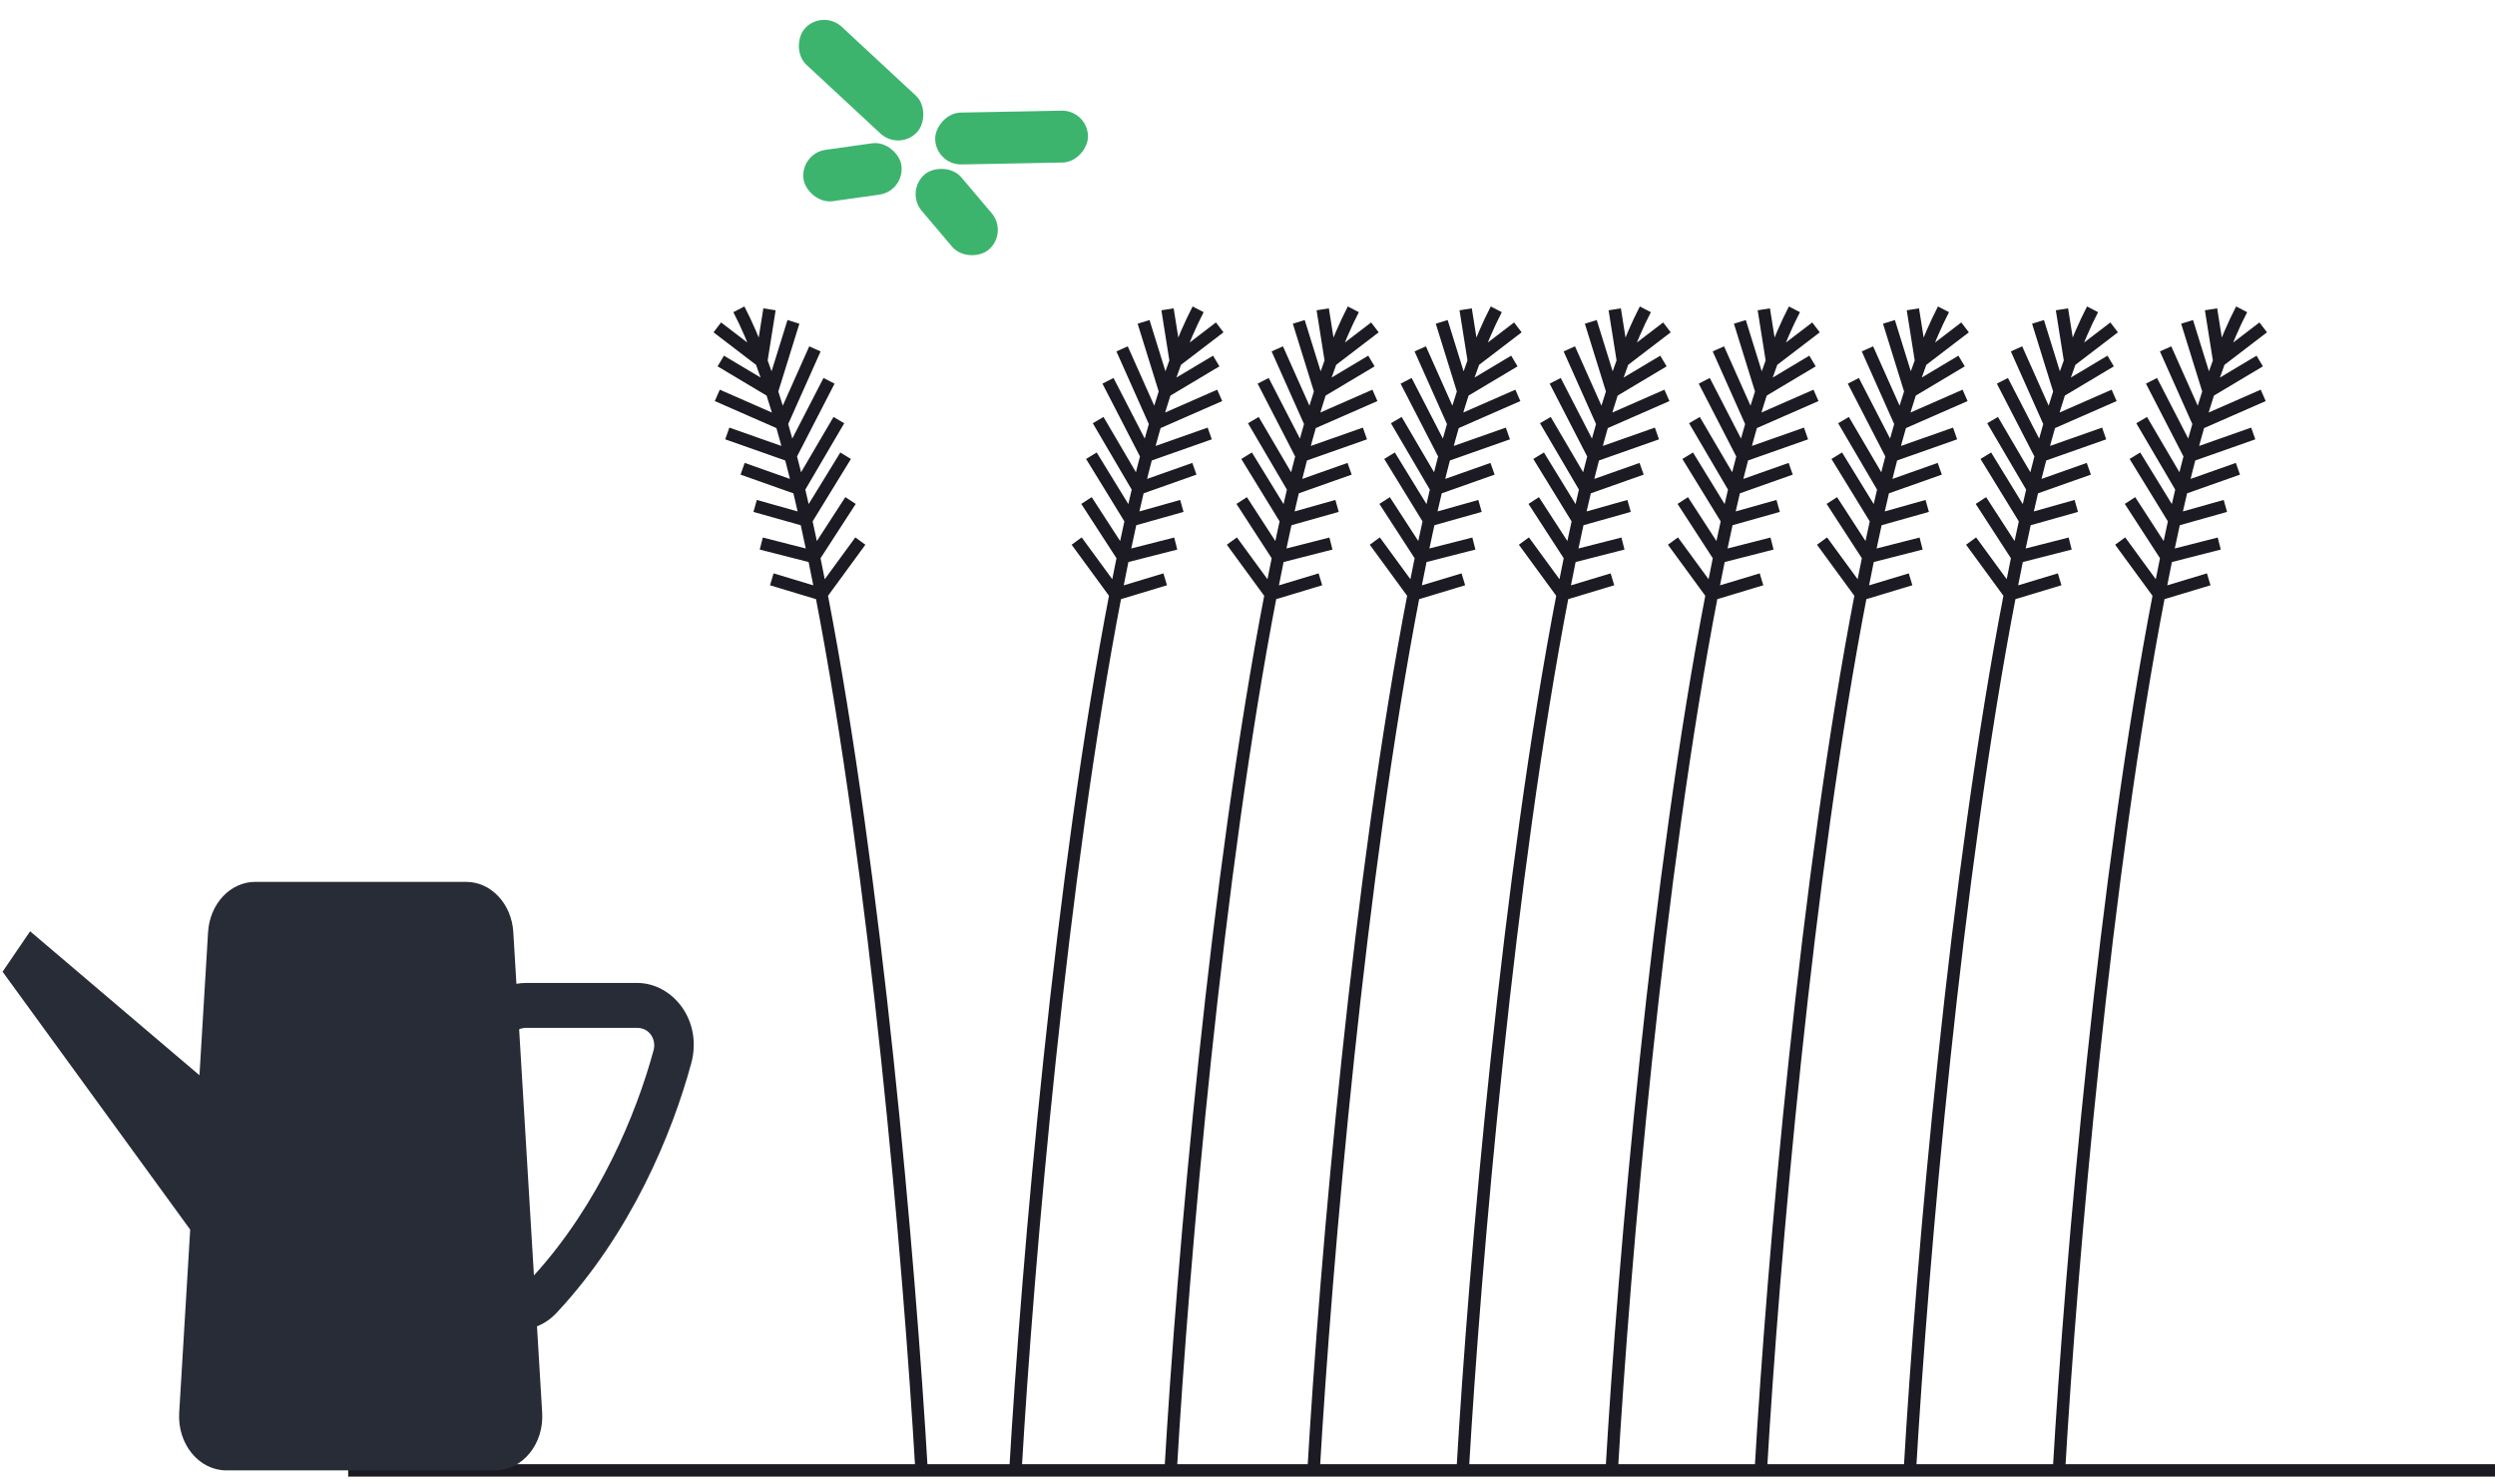
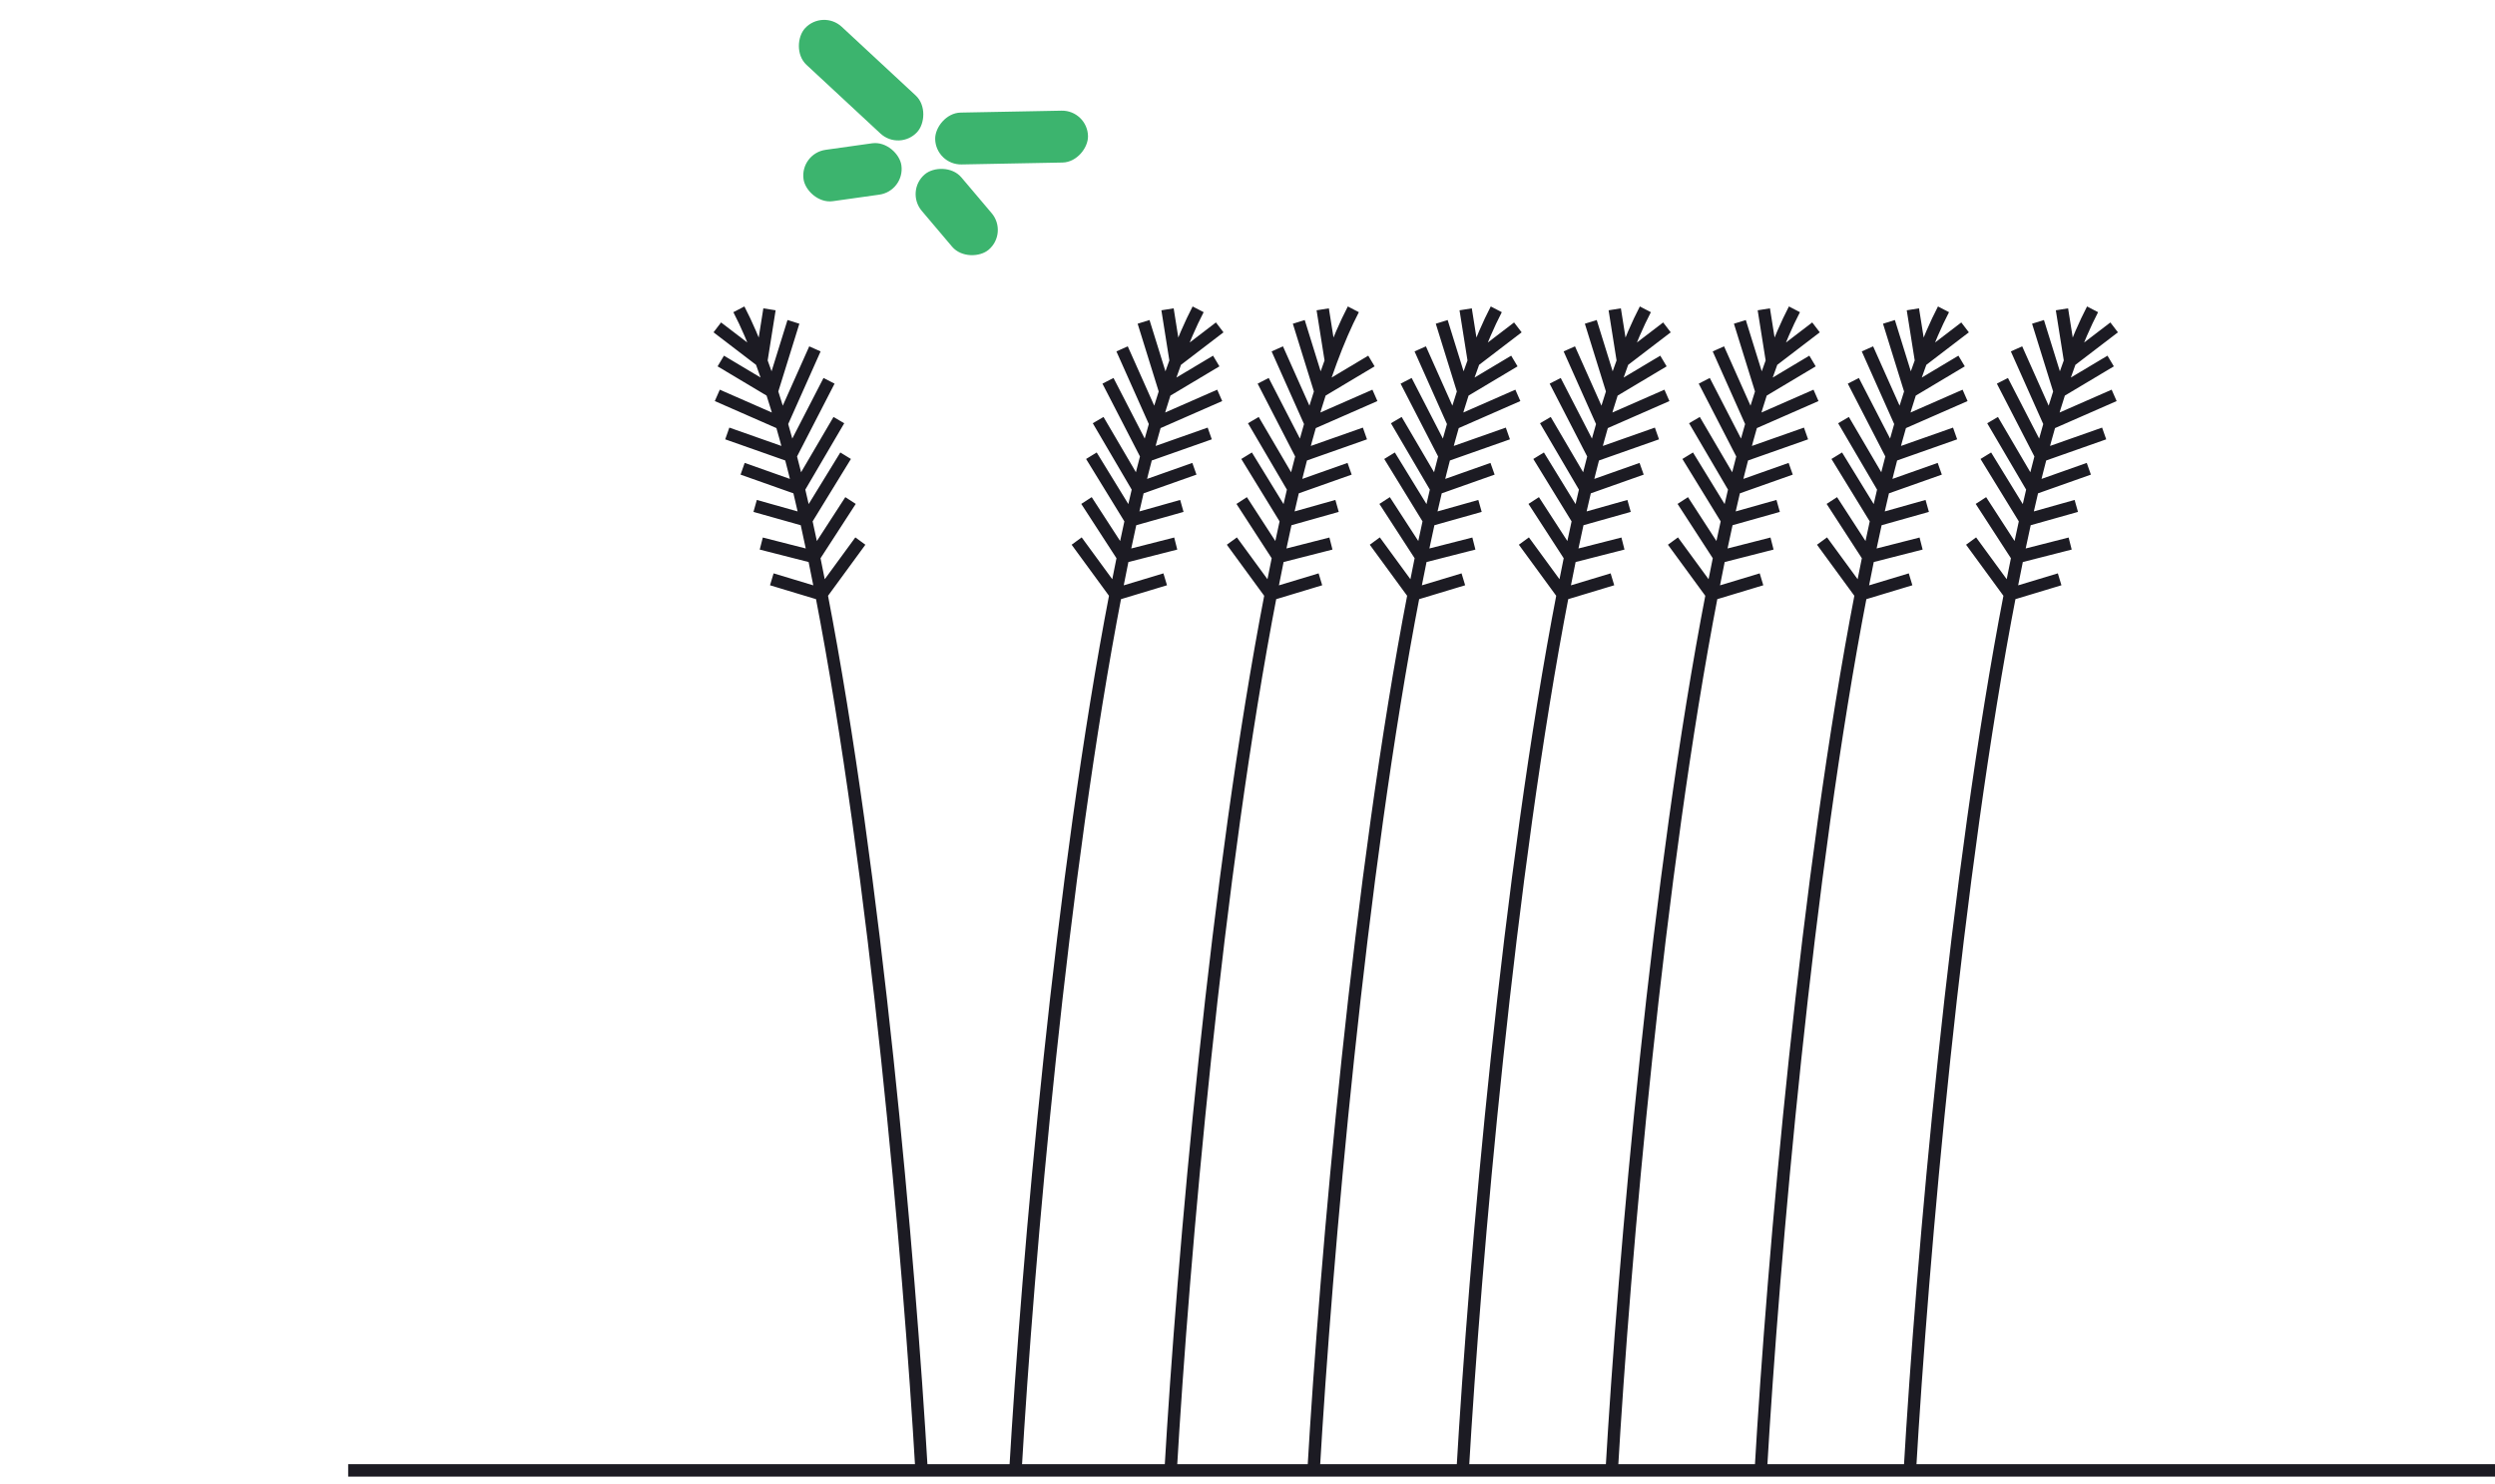
<svg xmlns="http://www.w3.org/2000/svg" width="301" height="179" viewBox="0 0 301 179" fill="none">
-   <path d="M42.003 177.392H141.229M310.595 177.392H307.425M141.229 177.392C142.718 151.835 146.764 105.547 153.311 71.698M141.229 177.392H301.806M163.269 37.317C162.34 39.104 161.439 41.197 160.566 43.554M159.575 37.317L160.566 43.554M160.566 43.554L165.871 39.498M160.566 43.554C160.136 44.716 159.713 45.943 159.296 47.229M156.687 38.831L159.296 47.229M159.296 47.229C158.896 48.466 158.501 49.758 158.114 51.102M159.296 47.229L165.451 43.554M154.094 42.09L158.114 51.102M158.114 51.102C157.753 52.352 157.397 53.646 157.047 54.98M158.114 51.102L165.871 47.7M152.391 45.942L157.047 54.98M157.047 54.98C156.71 56.266 156.378 57.59 156.051 58.948M157.047 54.98L164.667 52.295M151.206 50.683L156.051 58.948M156.051 58.948C155.752 60.192 155.457 61.465 155.166 62.765M156.051 58.948L162.818 56.553M150.391 54.98L155.166 62.765M155.166 62.765C154.527 65.622 153.908 68.608 153.311 71.698M155.166 62.765L161.305 61.036M149.798 60.387L154.212 67.195L160.566 65.575M148.613 65.276L153.311 71.698M153.311 71.698L159.296 69.89" stroke="#1C1B23" stroke-width="1.5" />
+   <path d="M42.003 177.392H141.229M310.595 177.392H307.425M141.229 177.392C142.718 151.835 146.764 105.547 153.311 71.698M141.229 177.392H301.806M163.269 37.317C162.34 39.104 161.439 41.197 160.566 43.554M159.575 37.317L160.566 43.554M160.566 43.554M160.566 43.554C160.136 44.716 159.713 45.943 159.296 47.229M156.687 38.831L159.296 47.229M159.296 47.229C158.896 48.466 158.501 49.758 158.114 51.102M159.296 47.229L165.451 43.554M154.094 42.09L158.114 51.102M158.114 51.102C157.753 52.352 157.397 53.646 157.047 54.98M158.114 51.102L165.871 47.7M152.391 45.942L157.047 54.98M157.047 54.98C156.71 56.266 156.378 57.59 156.051 58.948M157.047 54.98L164.667 52.295M151.206 50.683L156.051 58.948M156.051 58.948C155.752 60.192 155.457 61.465 155.166 62.765M156.051 58.948L162.818 56.553M150.391 54.98L155.166 62.765M155.166 62.765C154.527 65.622 153.908 68.608 153.311 71.698M155.166 62.765L161.305 61.036M149.798 60.387L154.212 67.195L160.566 65.575M148.613 65.276L153.311 71.698M153.311 71.698L159.296 69.89" stroke="#1C1B23" stroke-width="1.5" />
  <path d="M122.505 177.392C123.994 151.835 128.04 105.547 134.587 71.697M144.545 37.317C143.616 39.104 142.715 41.197 141.842 43.554M140.852 37.317L141.842 43.554M141.842 43.554L147.147 39.497M141.842 43.554C141.412 44.716 140.989 45.943 140.572 47.229M137.963 38.831L140.572 47.229M140.572 47.229C140.172 48.466 139.778 49.758 139.39 51.102M140.572 47.229L146.728 43.554M135.37 42.09L139.39 51.102M139.39 51.102C139.029 52.352 138.673 53.645 138.324 54.98M139.39 51.102L147.147 47.7M133.667 45.942L138.324 54.98M138.324 54.98C137.986 56.266 137.654 57.59 137.327 58.948M138.324 54.98L145.943 52.295M132.482 50.683L137.327 58.948M137.327 58.948C137.028 60.192 136.733 61.465 136.442 62.765M137.327 58.948L144.094 56.553M131.667 54.98L136.442 62.765M136.442 62.765C135.803 65.622 135.185 68.608 134.587 71.697M136.442 62.765L142.581 61.036M131.075 60.386L135.488 67.195L141.842 65.575M129.889 65.275L134.587 71.697M134.587 71.697L140.572 69.89" stroke="#1C1B23" stroke-width="1.5" />
  <path d="M111.179 177.392C109.689 151.835 105.644 105.547 99.097 71.697M89.139 37.317C90.068 39.104 90.969 41.197 91.841 43.554M92.832 37.317L91.841 43.554M91.841 43.554L86.536 39.497M91.841 43.554C92.272 44.716 92.695 45.943 93.111 47.229M95.721 38.831L93.111 47.229M93.111 47.229C93.512 48.466 93.906 49.758 94.294 51.102M93.111 47.229L86.956 43.554M98.313 42.09L94.294 51.102M94.294 51.102C94.655 52.352 95.01 53.645 95.36 54.98M94.294 51.102L86.536 47.7M100.017 45.942L95.36 54.98M95.36 54.98C95.697 56.266 96.029 57.59 96.356 58.948M95.36 54.98L87.74 52.295M101.202 50.683L96.356 58.948M96.356 58.948C96.656 60.192 96.951 61.465 97.241 62.765M96.356 58.948L89.59 56.553M102.017 54.98L97.241 62.765M97.241 62.765C97.88 65.622 98.499 68.608 99.097 71.697M97.241 62.765L91.102 61.036M102.609 60.386L98.195 67.195L91.841 65.575M103.794 65.275L99.097 71.697M99.097 71.697L93.111 69.89" stroke="#1C1B23" stroke-width="1.5" />
  <path d="M158.474 177.392C159.963 151.835 164.009 105.547 170.556 71.697M180.514 37.317C179.585 39.104 178.684 41.197 177.811 43.554M176.82 37.317L177.811 43.554M177.811 43.554L183.116 39.497M177.811 43.554C177.381 44.716 176.958 45.943 176.541 47.229M173.932 38.831L176.541 47.229M176.541 47.229C176.141 48.466 175.746 49.758 175.359 51.102M176.541 47.229L182.696 43.554M171.339 42.09L175.359 51.102M175.359 51.102C174.998 52.352 174.642 53.645 174.292 54.98M175.359 51.102L183.116 47.7M169.636 45.942L174.292 54.98M174.292 54.98C173.955 56.266 173.623 57.59 173.296 58.948M174.292 54.98L181.912 52.295M168.451 50.683L173.296 58.948M173.296 58.948C172.997 60.192 172.702 61.465 172.411 62.765M173.296 58.948L180.063 56.553M167.636 54.98L172.411 62.765M172.411 62.765C171.772 65.622 171.153 68.608 170.556 71.697M172.411 62.765L178.55 61.036M167.043 60.386L171.457 67.195L177.811 65.575M165.858 65.275L170.556 71.697M170.556 71.697L176.541 69.89" stroke="#1C1B23" stroke-width="1.5" />
  <path d="M176.458 177.392C177.947 151.835 181.993 105.547 188.54 71.697M198.498 37.317C197.569 39.104 196.668 41.197 195.795 43.554M194.805 37.317L195.795 43.554M195.795 43.554L201.101 39.497M195.795 43.554C195.365 44.716 194.942 45.943 194.526 47.229M191.916 38.831L194.526 47.229M194.526 47.229C194.125 48.466 193.731 49.758 193.343 51.102M194.526 47.229L200.681 43.554M189.324 42.09L193.343 51.102M193.343 51.102C192.982 52.352 192.627 53.645 192.277 54.98M193.343 51.102L201.101 47.7M187.62 45.942L192.277 54.98M192.277 54.98C191.94 56.266 191.608 57.59 191.281 58.948M192.277 54.98L199.896 52.295M186.435 50.683L191.281 58.948M191.281 58.948C190.981 60.192 190.686 61.465 190.395 62.765M191.281 58.948L198.047 56.553M185.62 54.98L190.395 62.765M190.395 62.765C189.756 65.622 189.138 68.608 188.54 71.697M190.395 62.765L196.534 61.036M185.028 60.386L189.442 67.195L195.795 65.575M183.843 65.275L188.54 71.697M188.54 71.697L194.526 69.89" stroke="#1C1B23" stroke-width="1.5" />
  <path d="M194.442 177.392C195.932 151.835 199.977 105.547 206.525 71.697M216.483 37.317C215.553 39.104 214.652 41.197 213.78 43.554M212.789 37.317L213.78 43.554M213.78 43.554L219.085 39.497M213.78 43.554C213.35 44.716 212.926 45.943 212.51 47.229M209.9 38.831L212.51 47.229M212.51 47.229C212.109 48.466 211.715 49.758 211.327 51.102M212.51 47.229L218.665 43.554M207.308 42.09L211.327 51.102M211.327 51.102C210.966 52.352 210.611 53.645 210.261 54.98M211.327 51.102L219.085 47.7M205.604 45.942L210.261 54.98M210.261 54.98C209.924 56.266 209.592 57.59 209.265 58.948M210.261 54.98L217.881 52.295M204.419 50.683L209.265 58.948M209.265 58.948C208.966 60.192 208.671 61.465 208.38 62.765M209.265 58.948L216.032 56.553M203.605 54.98L208.38 62.765M208.38 62.765C207.741 65.622 207.122 68.608 206.525 71.697M208.38 62.765L214.519 61.036M203.012 60.386L207.426 67.195L213.78 65.575M201.827 65.275L206.525 71.697M206.525 71.697L212.51 69.89" stroke="#1C1B23" stroke-width="1.5" />
  <path d="M212.427 177.392C213.916 151.835 217.962 105.547 224.509 71.697M234.467 37.317C233.538 39.104 232.637 41.197 231.764 43.554M230.773 37.317L231.764 43.554M231.764 43.554L237.069 39.497M231.764 43.554C231.334 44.716 230.911 45.943 230.494 47.229M227.885 38.831L230.494 47.229M230.494 47.229C230.094 48.466 229.7 49.758 229.312 51.102M230.494 47.229L236.65 43.554M225.292 42.09L229.312 51.102M229.312 51.102C228.951 52.352 228.595 53.645 228.245 54.98M229.312 51.102L237.069 47.7M223.589 45.942L228.245 54.98M228.245 54.98C227.908 56.266 227.576 57.59 227.249 58.948M228.245 54.98L235.865 52.295M222.404 50.683L227.249 58.948M227.249 58.948C226.95 60.192 226.655 61.465 226.364 62.765M227.249 58.948L234.016 56.553M221.589 54.98L226.364 62.765M226.364 62.765C225.725 65.622 225.107 68.608 224.509 71.697M226.364 62.765L232.503 61.036M220.996 60.386L225.41 67.195L231.764 65.575M219.811 65.275L224.509 71.697M224.509 71.697L230.494 69.89" stroke="#1C1B23" stroke-width="1.5" />
  <path d="M230.41 177.392C231.9 151.835 235.945 105.547 242.492 71.697M252.45 37.317C251.521 39.104 250.62 41.197 249.747 43.554M248.757 37.317L249.747 43.554M249.747 43.554L255.053 39.497M249.747 43.554C249.317 44.716 248.894 45.943 248.478 47.229M245.868 38.831L248.478 47.229M248.478 47.229C248.077 48.466 247.683 49.758 247.295 51.102M248.478 47.229L254.633 43.554M243.276 42.09L247.295 51.102M247.295 51.102C246.934 52.352 246.579 53.645 246.229 54.98M247.295 51.102L255.053 47.7M241.572 45.942L246.229 54.98M246.229 54.98C245.892 56.266 245.56 57.59 245.233 58.948M246.229 54.98L253.848 52.295M240.387 50.683L245.233 58.948M245.233 58.948C244.933 60.192 244.638 61.465 244.348 62.765M245.233 58.948L251.999 56.553M239.572 54.98L244.348 62.765M244.348 62.765C243.708 65.622 243.09 68.608 242.492 71.697M244.348 62.765L250.487 61.036M238.98 60.386L243.394 67.195L249.747 65.575M237.795 65.275L242.492 71.697M242.492 71.697L248.478 69.89" stroke="#1C1B23" stroke-width="1.5" />
-   <path d="M248.396 177.392C249.885 151.835 253.93 105.547 260.478 71.697M270.436 37.317C269.506 39.104 268.606 41.197 267.733 43.554M266.742 37.317L267.733 43.554M267.733 43.554L273.038 39.497M267.733 43.554C267.303 44.716 266.879 45.943 266.463 47.229M263.854 38.831L266.463 47.229M266.463 47.229C266.063 48.466 265.668 49.758 265.28 51.102M266.463 47.229L272.618 43.554M261.261 42.09L265.28 51.102M265.28 51.102C264.919 52.352 264.564 53.645 264.214 54.98M265.28 51.102L273.038 47.7M259.558 45.942L264.214 54.98M264.214 54.98C263.877 56.266 263.545 57.59 263.218 58.948M264.214 54.98L271.834 52.295M258.372 50.683L263.218 58.948M263.218 58.948C262.919 60.192 262.624 61.465 262.333 62.765M263.218 58.948L269.985 56.553M257.558 54.98L262.333 62.765M262.333 62.765C261.694 65.622 261.075 68.608 260.478 71.697M262.333 62.765L268.472 61.036M256.965 60.386L261.379 67.195L267.733 65.575M255.78 65.275L260.478 71.697M260.478 71.697L266.463 69.89" stroke="#1C1B23" stroke-width="1.5" />
  <rect x="99.257" y="1.106" width="18.436" height="6.257" rx="3.128" transform="rotate(42.879 99.257 1.106)" fill="#3CB46E" />
  <rect width="18.436" height="6.257" rx="3.128" transform="matrix(-1 0.019 0.019 1 131.198 13.292)" fill="#3CB46E" />
  <rect x="96.504" y="18.511" width="11.923" height="6.257" rx="3.128" transform="rotate(-7.999 96.504 18.511)" fill="#3CB46E" />
  <rect width="11.923" height="6.257" rx="3.128" transform="matrix(-0.646 -0.763 -0.763 0.646 121.659 28.108)" fill="#3CB46E" />
-   <path fill-rule="evenodd" clip-rule="evenodd" d="M30.786 106.392C27.791 106.392 25.307 109.039 25.102 112.451L24.064 129.722L3.634 112.354L0.311 117.232L22.945 148.344L21.618 170.443C21.392 174.201 24.001 177.392 27.301 177.392H59.726C63.026 177.392 65.636 174.201 65.41 170.443L64.783 160.009C65.624 159.688 66.437 159.146 67.172 158.359C76.096 148.813 81.078 136.805 83.39 128.287C84.795 123.111 81.158 118.586 76.859 118.586H63.454C63.061 118.586 62.676 118.623 62.301 118.692L61.926 112.451C61.721 109.039 59.237 106.392 56.242 106.392H30.786ZM64.415 153.874L62.63 124.174C62.887 124.065 63.164 124.006 63.454 124.006H76.859C78.414 124.006 79.183 125.474 78.855 126.682C76.753 134.428 72.268 145.232 64.415 153.874Z" fill="#282C37" />
</svg>